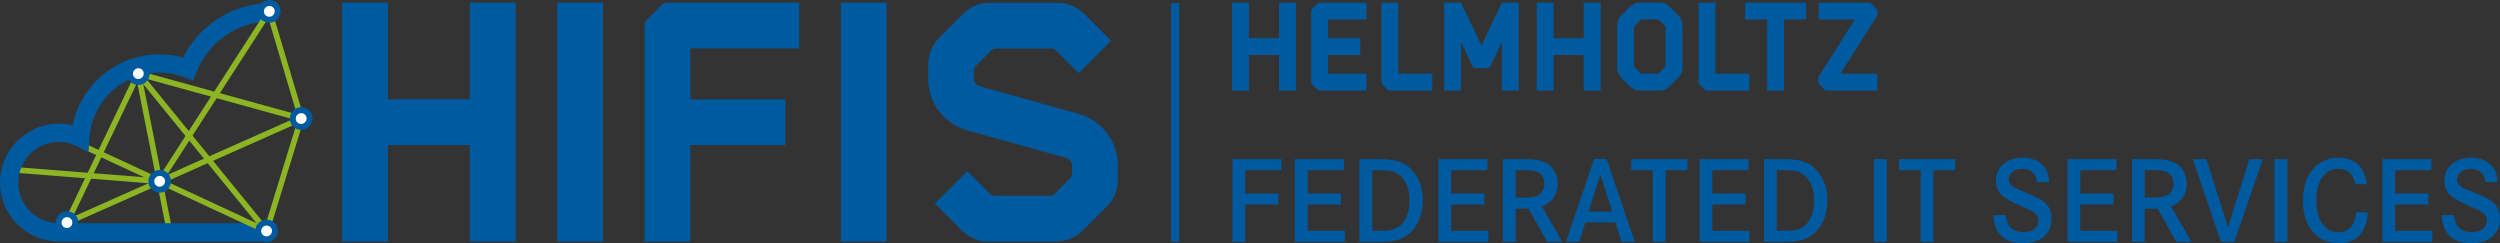
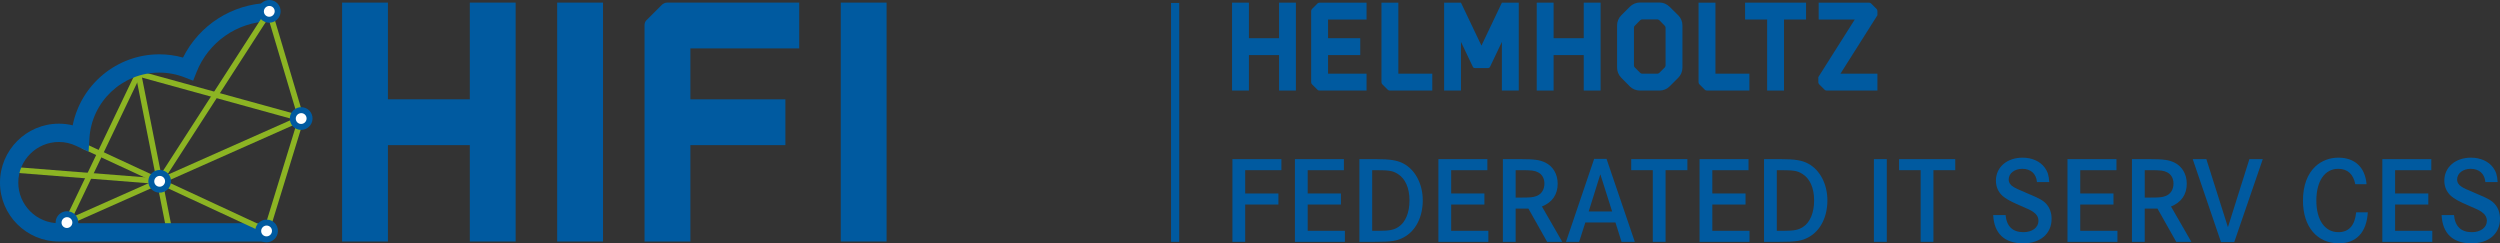
<svg xmlns="http://www.w3.org/2000/svg" xml:space="preserve" enable-background="new 0 0 1258.081 302.875" viewBox="0 0 1056.169 102.798" height="102.798" width="1056.169" y="0px" x="0px" id="Ebene_1" version="1.1">
  <rect x="0" y="0" width="1056.169" height="102.798" fill="#333333" stroke="none" />
  <defs id="defs117" />
  <line style="fill:none;stroke:#8cb423;stroke-width:2.402;stroke-miterlimit:10" id="line2" y2="76.598" x2="67.45" y1="61.583" x1="35.044" stroke-miterlimit="10" />
  <line style="fill:none;stroke:#8cb423;stroke-width:2.402;stroke-miterlimit:10" id="line4" y2="76.598" x2="67.45" y1="71.883" x1="7.784" stroke-miterlimit="10" />
  <g transform="translate(-100.983,-99.673)" id="g16">
    <path style="fill:#005aa0" id="path6" d="m 299.465,141.625 v -40.854 h 19.359 V 201.7 H 299.465 V 160.987 H 264.871 V 201.7 H 245.512 V 100.77 h 19.359 v 40.854 h 34.594 z" />
    <path style="fill:#005aa0" id="path8" d="M 355.735,201.7 H 336.374 V 100.77 h 19.361 z" />
    <path style="fill:#005aa0" id="path10" d="m 438.625,100.771 v 19.359 h -45.979 v 21.495 h 40.144 v 19.362 H 392.646 V 201.7 h -19.362 v -91.393 c 0,-0.854 0.285,-1.708 0.998,-2.277 l 6.264,-6.263 c 0.569,-0.57 1.424,-0.997 2.277,-0.997 h 55.802 z" />
    <path style="fill:#005aa0" id="path12" d="M 475.536,201.7 H 456.175 V 100.77 h 19.361 z" />
-     <path style="fill:#005aa0" id="path14" d="m 547.094,201.712 h -28.416 c -4.311,0 -8.363,-1.678 -11.412,-4.727 l -11.346,-11.347 13.691,-13.689 9.457,9.456 c 0.604,0.604 1.426,0.945 2.283,0.945 h 23.07 c 0.855,0 1.676,-0.341 2.283,-0.945 l 6.227,-6.226 c 0.604,-0.607 0.945,-1.428 0.945,-2.285 v -3.351 c 0,-1.446 -0.974,-2.728 -2.366,-3.114 l -41.894,-11.666 c -4.725,-1.314 -8.963,-4.191 -11.93,-8.099 -2.969,-3.906 -4.604,-8.761 -4.604,-13.666 v -6.024 c 0,-4.279 1.701,-8.386 4.727,-11.412 l 10.007,-10.007 c 3.048,-3.047 7.101,-4.725 11.411,-4.725 h 28.416 c 4.311,0 8.365,1.678 11.412,4.725 l 11.346,11.349 -13.689,13.689 -9.457,-9.456 c -0.606,-0.604 -1.428,-0.945 -2.284,-0.945 h -23.069 c -0.857,0 -1.68,0.341 -2.284,0.945 l -6.226,6.227 c -0.606,0.604 -0.945,1.427 -0.945,2.282 v 3.353 c 0,1.443 0.972,2.725 2.365,3.114 l 41.891,11.664 c 4.727,1.316 8.965,4.191 11.934,8.098 2.967,3.909 4.602,8.762 4.602,13.669 v 6.024 c 0,4.31 -1.678,8.362 -4.728,11.412 l -10.005,10.005 c -3.048,3.049 -7.1,4.727 -11.412,4.727 z" />
  </g>
  <g transform="translate(-100.983,-99.673)" id="g76">
    <g id="g74">
      <path style="fill:#005aa0" id="path18" d="M 641.339,115.824 V 100.79 h 7.124 v 37.138 h -7.124 V 122.947 H 628.61 v 14.981 h -7.124 V 100.79 h 7.124 v 15.034 z" />
      <path style="fill:#005aa0" id="path20" d="m 662.038,107.935 v 7.87 h 13.603 v 7.126 h -13.603 v 7.87 h 16.273 v 7.127 h -19.91 c -0.315,0 -0.617,-0.125 -0.84,-0.349 l -2.304,-2.302 c -0.222,-0.224 -0.348,-0.525 -0.348,-0.841 v -30.138 c 0,-0.313 0.125,-0.616 0.348,-0.839 l 2.304,-2.304 c 0.223,-0.223 0.524,-0.349 0.84,-0.349 h 19.91 v 7.127 h -16.273 z" />
      <path style="fill:#005aa0" id="path22" d="m 706.08,130.801 v 7.127 h -17.975 c -0.315,0 -0.617,-0.125 -0.84,-0.349 l -2.304,-2.302 c -0.223,-0.224 -0.348,-0.525 -0.348,-0.841 v -33.629 h 7.127 V 130.8 h 14.34 z" />
      <path style="fill:#005aa0" id="path24" d="m 742.608,100.808 v 37.12 h -7.127 V 117.38 l -5.009,10.515 c -0.151,0.318 -0.472,0.521 -0.823,0.521 h -5.618 c -0.352,0 -0.673,-0.202 -0.823,-0.521 l -5.01,-10.515 v 20.548 h -7.127 v -37.12 h 7.127 l 8.642,18.142 8.641,-18.142 z" />
      <path style="fill:#005aa0" id="path26" d="M 770.058,115.824 V 100.79 h 7.124 v 37.138 h -7.124 v -14.981 h -12.729 v 14.981 h -7.124 V 100.79 h 7.124 v 15.034 z" />
      <path style="fill:#005aa0" id="path28" d="m 806.309,102.519 3.72,3.666 c 1.106,1.093 1.728,2.619 1.728,4.191 v 17.914 c 0,1.571 -0.629,3.091 -1.728,4.189 l -3.72,3.72 c -1.1,1.1 -2.619,1.729 -4.19,1.729 h -8.329 c -1.571,0 -3.124,-0.595 -4.243,-1.729 l -3.667,-3.72 c -1.092,-1.106 -1.728,-2.618 -1.728,-4.189 v -17.914 c 0,-1.572 0.628,-3.091 1.728,-4.191 l 3.667,-3.666 c 1.152,-1.152 2.672,-1.78 4.243,-1.78 h 8.329 c 1.571,-0.001 3.056,0.661 4.19,1.78 z m -1.677,24.829 v -15.977 c 0,-0.314 -0.159,-0.626 -0.365,-0.838 l -2.253,-2.305 c -0.262,-0.21 -0.576,-0.367 -0.89,-0.367 h -6.391 c -0.314,0 -0.576,0.157 -0.839,0.367 l -2.252,2.305 c -0.262,0.209 -0.366,0.523 -0.366,0.838 v 15.977 c 0,0.313 0.104,0.575 0.366,0.837 l 2.252,2.253 c 0.263,0.262 0.525,0.366 0.839,0.366 h 6.391 c 0.314,0 0.627,-0.104 0.89,-0.366 l 2.253,-2.253 c 0.21,-0.262 0.365,-0.524 0.365,-0.837 z" />
      <path style="fill:#005aa0" id="path30" d="m 840.039,130.801 v 7.127 h -17.976 c -0.315,0 -0.617,-0.125 -0.841,-0.349 l -2.302,-2.302 c -0.223,-0.224 -0.349,-0.525 -0.349,-0.841 v -33.629 h 7.127 V 130.8 h 14.341 z" />
      <path style="fill:#005aa0" id="path32" d="m 838.219,107.914 v -7.124 h 25.77 v 7.124 h -9.324 v 30.014 h -7.123 v -30.014 z" />
      <path style="fill:#005aa0" id="path34" d="m 890.639,100.808 c 0.314,0 0.617,0.126 0.839,0.349 l 2.304,2.304 c 0.223,0.223 0.349,0.525 0.349,0.839 v 1.818 l -15.617,24.684 h 15.617 v 7.127 h -21.475 c -0.314,0 -0.617,-0.125 -0.839,-0.349 l -2.304,-2.302 c -0.223,-0.224 -0.349,-0.525 -0.349,-0.841 v -2.191 l 15.382,-24.311 h -15.228 v -7.127 z" />
      <path style="fill:#005aa0" id="path36" d="m 641.074,181.414 v 4.66 h -14.039 v 15.768 h -5.395 v -34.938 h 20.69 v 4.663 h -15.295 v 9.848 h 14.039 z" />
      <path style="fill:#005aa0" id="path38" d="m 667.478,181.414 v 4.66 h -14.039 v 11.106 h 15.715 v 4.661 h -21.11 v -34.938 h 20.69 v 4.663 h -15.295 v 9.848 z" />
      <path style="fill:#005aa0" id="path40" d="m 682.357,166.903 c 5.919,0 8.905,0.472 11.576,1.886 4.977,2.672 8.119,8.643 8.119,15.558 0,6.914 -2.934,12.78 -7.804,15.451 -2.934,1.676 -5.343,2.044 -12.624,2.044 h -6.338 v -34.938 h 7.071 z m 1.153,30.278 c 4.557,0 6.338,-0.368 8.329,-1.677 2.933,-1.939 4.609,-6.025 4.609,-11.157 0,-5.238 -1.781,-9.272 -4.976,-11.21 -2.096,-1.309 -3.562,-1.57 -9.271,-1.57 h -1.52 v 25.614 z" />
      <path style="fill:#005aa0" id="path42" d="m 728.091,181.414 v 4.66 h -14.039 v 11.106 h 15.715 v 4.661 h -21.11 v -34.938 h 20.69 v 4.663 h -15.295 v 9.848 z" />
      <path style="fill:#005aa0" id="path44" d="m 743.39,166.903 c 5.814,0 8.015,0.313 10.372,1.415 3.3,1.571 5.291,4.924 5.291,8.956 0,4.557 -2.252,7.857 -6.653,9.64 l 8.591,14.928 H 754.6 l -7.909,-14.039 h -5.396 v 14.039 H 735.9 v -34.938 h 7.49 z m 0.314,16.239 c 3.771,0 4.924,-0.105 6.337,-0.629 2.148,-0.785 3.405,-2.724 3.405,-5.29 0,-2.2 -0.995,-3.928 -2.724,-4.768 -1.466,-0.732 -2.619,-0.889 -7.281,-0.889 h -2.148 v 11.575 h 2.411 z" />
      <path style="fill:#005aa0" id="path46" d="m 779.695,166.8 11.942,35.042 h -5.604 l -2.567,-8.172 h -12.729 l -2.619,8.172 h -5.552 l 11.89,-35.042 z m -2.619,6.495 -4.924,15.713 h 9.899 z" />
      <path style="fill:#005aa0" id="path48" d="m 813.851,166.903 v 4.663 h -9.22 v 30.275 h -5.394 v -30.275 h -9.116 v -4.663 z" />
      <path style="fill:#005aa0" id="path50" d="m 838.42,181.414 v 4.66 h -14.037 v 11.106 h 15.713 v 4.661 h -21.109 v -34.938 h 20.691 v 4.663 h -15.295 v 9.848 z" />
      <path style="fill:#005aa0" id="path52" d="m 853.3,166.903 c 5.918,0 8.904,0.472 11.576,1.886 4.977,2.672 8.119,8.643 8.119,15.558 0,6.914 -2.933,12.78 -7.806,15.451 -2.933,1.676 -5.342,2.044 -12.622,2.044 h -6.339 v -34.938 h 7.072 z m 1.153,30.278 c 4.557,0 6.337,-0.368 8.327,-1.677 2.935,-1.939 4.611,-6.025 4.611,-11.157 0,-5.238 -1.782,-9.272 -4.977,-11.21 -2.096,-1.309 -3.562,-1.57 -9.272,-1.57 h -1.519 v 25.614 z" />
      <path style="fill:#005aa0" id="path54" d="m 892.646,201.842 v -34.938 h 5.448 v 34.938 z" />
      <path style="fill:#005aa0" id="path56" d="m 927.009,166.903 v 4.663 h -9.22 v 30.275 h -5.394 v -30.275 h -9.114 v -4.663 z" />
      <path style="fill:#005aa0" id="path58" d="m 961.534,176.595 c -0.314,-3.562 -2.619,-5.605 -6.233,-5.605 -3.247,0 -5.709,1.938 -5.709,4.505 0,1.257 0.681,2.357 1.938,3.091 1.048,0.681 1.676,0.942 5.971,2.775 5.029,2.095 6.653,2.986 7.963,4.452 1.466,1.625 2.252,3.772 2.252,6.285 0,6.287 -4.715,10.373 -11.995,10.373 -7.909,0 -12.309,-4.14 -12.676,-11.943 h 5.238 c 0.419,4.768 2.985,7.229 7.542,7.229 3.72,0 6.339,-1.99 6.339,-4.767 0,-1.572 -0.733,-2.777 -2.253,-3.824 -1.099,-0.733 -1.729,-1.047 -5.762,-2.776 -3.667,-1.57 -5.866,-2.775 -7.176,-3.98 -1.833,-1.676 -2.775,-3.875 -2.775,-6.442 0,-5.658 4.661,-9.691 11.262,-9.691 4.034,0 7.49,1.572 9.428,4.295 1.204,1.677 1.676,3.301 1.833,6.025 h -5.187 z" />
      <path style="fill:#005aa0" id="path60" d="m 993.856,181.414 v 4.66 h -14.037 v 11.106 h 15.713 v 4.661 h -21.109 v -34.938 h 20.691 v 4.663 h -15.295 v 9.848 z" />
      <path style="fill:#005aa0" id="path62" d="m 1009.154,166.903 c 5.815,0 8.015,0.313 10.373,1.415 3.3,1.571 5.29,4.924 5.29,8.956 0,4.557 -2.253,7.857 -6.652,9.64 l 8.59,14.928 h -6.391 l -7.91,-14.039 h -5.394 v 14.039 h -5.396 v -34.938 h 7.49 z m 0.316,16.239 c 3.771,0 4.923,-0.105 6.337,-0.629 2.147,-0.785 3.404,-2.724 3.404,-5.29 0,-2.2 -0.995,-3.928 -2.723,-4.768 -1.467,-0.732 -2.619,-0.889 -7.28,-0.889 h -2.147 v 11.575 h 2.409 z" />
      <path style="fill:#005aa0" id="path64" d="m 1033.099,166.903 9.114,28.757 9.062,-28.757 h 5.658 l -12.049,35.042 h -5.604 l -11.943,-35.042 z" />
-       <path style="fill:#005aa0" id="path66" d="m 1061.86,201.842 v -34.938 h 5.448 v 34.938 z" />
      <path style="fill:#005aa0" id="path68" d="m 1096.014,177.484 c -0.839,-4.296 -3.3,-6.495 -7.228,-6.495 -5.658,0 -9.22,5.187 -9.22,13.409 0,8.225 3.562,13.357 9.324,13.357 4.399,0 6.966,-2.829 7.49,-8.381 h 4.924 c -0.523,8.484 -4.819,13.096 -12.256,13.096 -9.22,0 -15.14,-7.072 -15.14,-18.021 0,-6.285 1.834,-11.313 5.344,-14.561 2.565,-2.305 5.971,-3.615 9.585,-3.615 6.966,0 11.314,4.033 11.943,11.21 h -4.766 z" />
      <path style="fill:#005aa0" id="path70" d="m 1126.871,181.414 v 4.66 h -14.037 v 11.106 h 15.713 v 4.661 h -21.109 v -34.938 h 20.691 v 4.663 h -15.295 v 9.848 z" />
      <path style="fill:#005aa0" id="path72" d="m 1150.97,176.595 c -0.313,-3.562 -2.619,-5.605 -6.233,-5.605 -3.247,0 -5.709,1.938 -5.709,4.505 0,1.257 0.681,2.357 1.938,3.091 1.049,0.681 1.676,0.942 5.972,2.775 5.028,2.095 6.652,2.986 7.963,4.452 1.466,1.625 2.251,3.772 2.251,6.285 0,6.287 -4.714,10.373 -11.995,10.373 -7.91,0 -12.311,-4.14 -12.676,-11.943 h 5.238 c 0.419,4.768 2.985,7.229 7.542,7.229 3.72,0 6.339,-1.99 6.339,-4.767 0,-1.572 -0.733,-2.777 -2.253,-3.824 -1.099,-0.733 -1.729,-1.047 -5.762,-2.776 -3.666,-1.57 -5.866,-2.775 -7.176,-3.98 -1.833,-1.676 -2.775,-3.875 -2.775,-6.442 0,-5.658 4.661,-9.691 11.262,-9.691 4.033,0 7.49,1.572 9.428,4.295 1.205,1.677 1.676,3.301 1.834,6.025 h -5.188 z" />
    </g>
  </g>
  <rect style="fill:#005aa0" id="rect78" height="100.918" width="3.448" y="1.251" x="494.732" />
  <line style="fill:none;stroke:#8cb423;stroke-width:2.402;stroke-miterlimit:10" id="line80" y2="97.573" x2="71.617" y1="31.108" x1="58.434" stroke-miterlimit="10" />
  <line style="fill:none;stroke:#8cb423;stroke-width:2.402;stroke-miterlimit:10" id="line82" y2="94.03" x2="28.284" y1="31.108" x1="58.434" stroke-miterlimit="10" />
  <line style="fill:none;stroke:#8cb423;stroke-width:2.402;stroke-miterlimit:10" id="line84" y2="50.078" x2="127.238" y1="94.03" x1="28.284" stroke-miterlimit="10" />
  <line style="fill:none;stroke:#8cb423;stroke-width:2.402;stroke-miterlimit:10" id="line86" y2="50.078" x2="127.238" y1="31.108" x1="58.434" stroke-miterlimit="10" />
  <g transform="translate(-100.983,-99.673)" id="g90">
    <path style="fill:#005aa0" id="path88" d="m 214.644,201.706 h -88.769 c -13.725,0 -24.892,-11.166 -24.892,-24.891 0,-13.726 11.167,-24.892 24.892,-24.892 1.977,0 3.922,0.233 5.821,0.695 3.414,-17.172 18.611,-29.995 36.577,-29.995 3.412,0 6.772,0.461 10.03,1.372 6.854,-13.72 20.711,-22.652 36.236,-23.066 l 0.207,7.727 c -13.656,0.363 -25.726,8.815 -30.751,21.532 l -1.413,3.577 -3.584,-1.397 c -3.431,-1.337 -7.039,-2.015 -10.726,-2.015 -15.593,0 -28.555,12.182 -29.508,27.732 l -0.351,5.719 -5.171,-2.467 c -2.343,-1.117 -4.822,-1.685 -7.369,-1.685 -9.463,0 -17.161,7.698 -17.161,17.162 0,9.463 7.698,17.161 17.161,17.161 h 88.769 v 7.731 z" />
  </g>
  <path style="fill:#ffffff;stroke:#005aa0;stroke-width:2.515;stroke-miterlimit:10" id="path92" d="m 31.824,94.137 c -0.076,1.957 -1.722,3.494 -3.678,3.435 -1.954,-0.06 -3.479,-1.692 -3.403,-3.651 0.077,-1.956 1.723,-3.49 3.678,-3.432 1.956,0.06 3.479,1.692 3.403,3.648 z" stroke-miterlimit="10" />
  <line style="fill:none;stroke:#8cb423;stroke-width:2.402;stroke-miterlimit:10" id="line94" y2="50.078" x2="127.238" y1="4.801" x1="113.765" stroke-miterlimit="10" />
  <line style="fill:none;stroke:#8cb423;stroke-width:2.402;stroke-miterlimit:10" id="line96" y2="76.598" x2="67.45" y1="4.801" x1="113.765" stroke-miterlimit="10" />
  <path style="fill:#ffffff;stroke:#005aa0;stroke-width:2.515;stroke-miterlimit:10" id="path98" d="m 117.305,4.907 c -0.076,1.957 -1.722,3.494 -3.678,3.435 -1.954,-0.06 -3.479,-1.692 -3.403,-3.651 0.077,-1.956 1.723,-3.49 3.678,-3.432 1.956,0.06 3.479,1.693 3.403,3.648 z" stroke-miterlimit="10" />
-   <line style="fill:none;stroke:#8cb423;stroke-width:2.402;stroke-miterlimit:10" id="line100" y2="97.573" x2="112.616" y1="31.108" x1="58.434" stroke-miterlimit="10" />
  <line style="fill:none;stroke:#8cb423;stroke-width:2.402;stroke-miterlimit:10" id="line102" y2="97.573" x2="112.616" y1="50.078" x1="127.238" stroke-miterlimit="10" />
-   <path style="fill:#ffffff;stroke:#005aa0;stroke-width:2.515;stroke-miterlimit:10" id="path104" d="m 61.975,31.215 c -0.076,1.957 -1.722,3.494 -3.678,3.435 -1.954,-0.06 -3.479,-1.692 -3.403,-3.651 0.077,-1.956 1.723,-3.49 3.678,-3.432 1.955,0.06 3.478,1.693 3.403,3.648 z" stroke-miterlimit="10" />
+   <path style="fill:#ffffff;stroke:#005aa0;stroke-width:2.515;stroke-miterlimit:10" id="path104" d="m 61.975,31.215 z" stroke-miterlimit="10" />
  <path style="fill:#ffffff;stroke:#005aa0;stroke-width:2.515;stroke-miterlimit:10" id="path106" d="m 130.779,50.184 c -0.076,1.957 -1.722,3.494 -3.678,3.435 -1.954,-0.06 -3.479,-1.692 -3.403,-3.651 0.077,-1.956 1.723,-3.49 3.678,-3.432 1.955,0.061 3.478,1.693 3.403,3.648 z" stroke-miterlimit="10" />
  <line style="fill:none;stroke:#8cb423;stroke-width:2.402;stroke-miterlimit:10" id="line108" y2="97.573" x2="112.616" y1="76.598" x1="67.45" stroke-miterlimit="10" />
  <path style="fill:#ffffff;stroke:#005aa0;stroke-width:2.515;stroke-miterlimit:10" id="path110" d="m 70.991,76.705 c -0.076,1.957 -1.722,3.494 -3.678,3.435 -1.954,-0.06 -3.479,-1.692 -3.403,-3.651 0.077,-1.956 1.723,-3.49 3.678,-3.432 1.955,0.06 3.478,1.693 3.403,3.648 z" stroke-miterlimit="10" />
  <path style="fill:#ffffff;stroke:#005aa0;stroke-width:2.515;stroke-miterlimit:10" id="path112" d="m 116.157,97.68 c -0.076,1.957 -1.722,3.494 -3.678,3.435 -1.954,-0.06 -3.479,-1.692 -3.403,-3.651 0.077,-1.956 1.723,-3.49 3.678,-3.432 1.955,0.06 3.478,1.692 3.403,3.648 z" stroke-miterlimit="10" />
</svg>